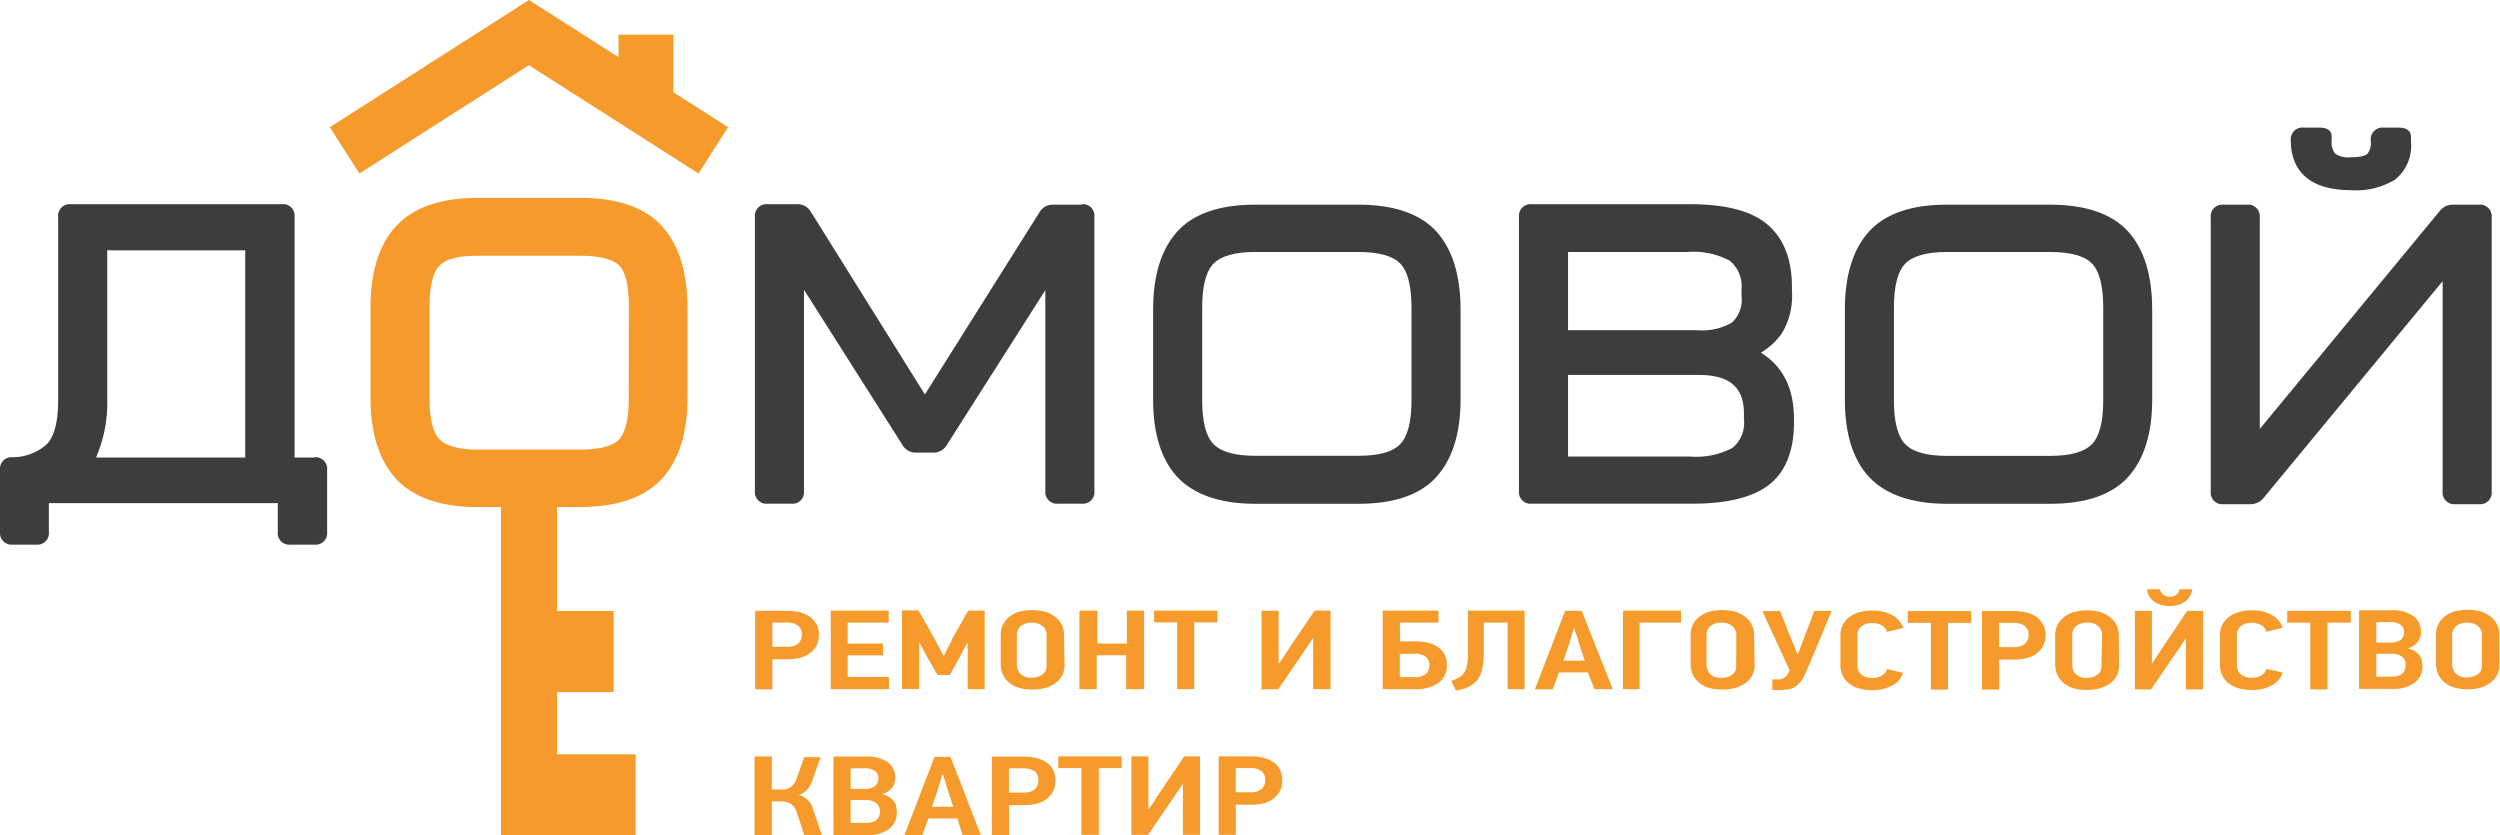
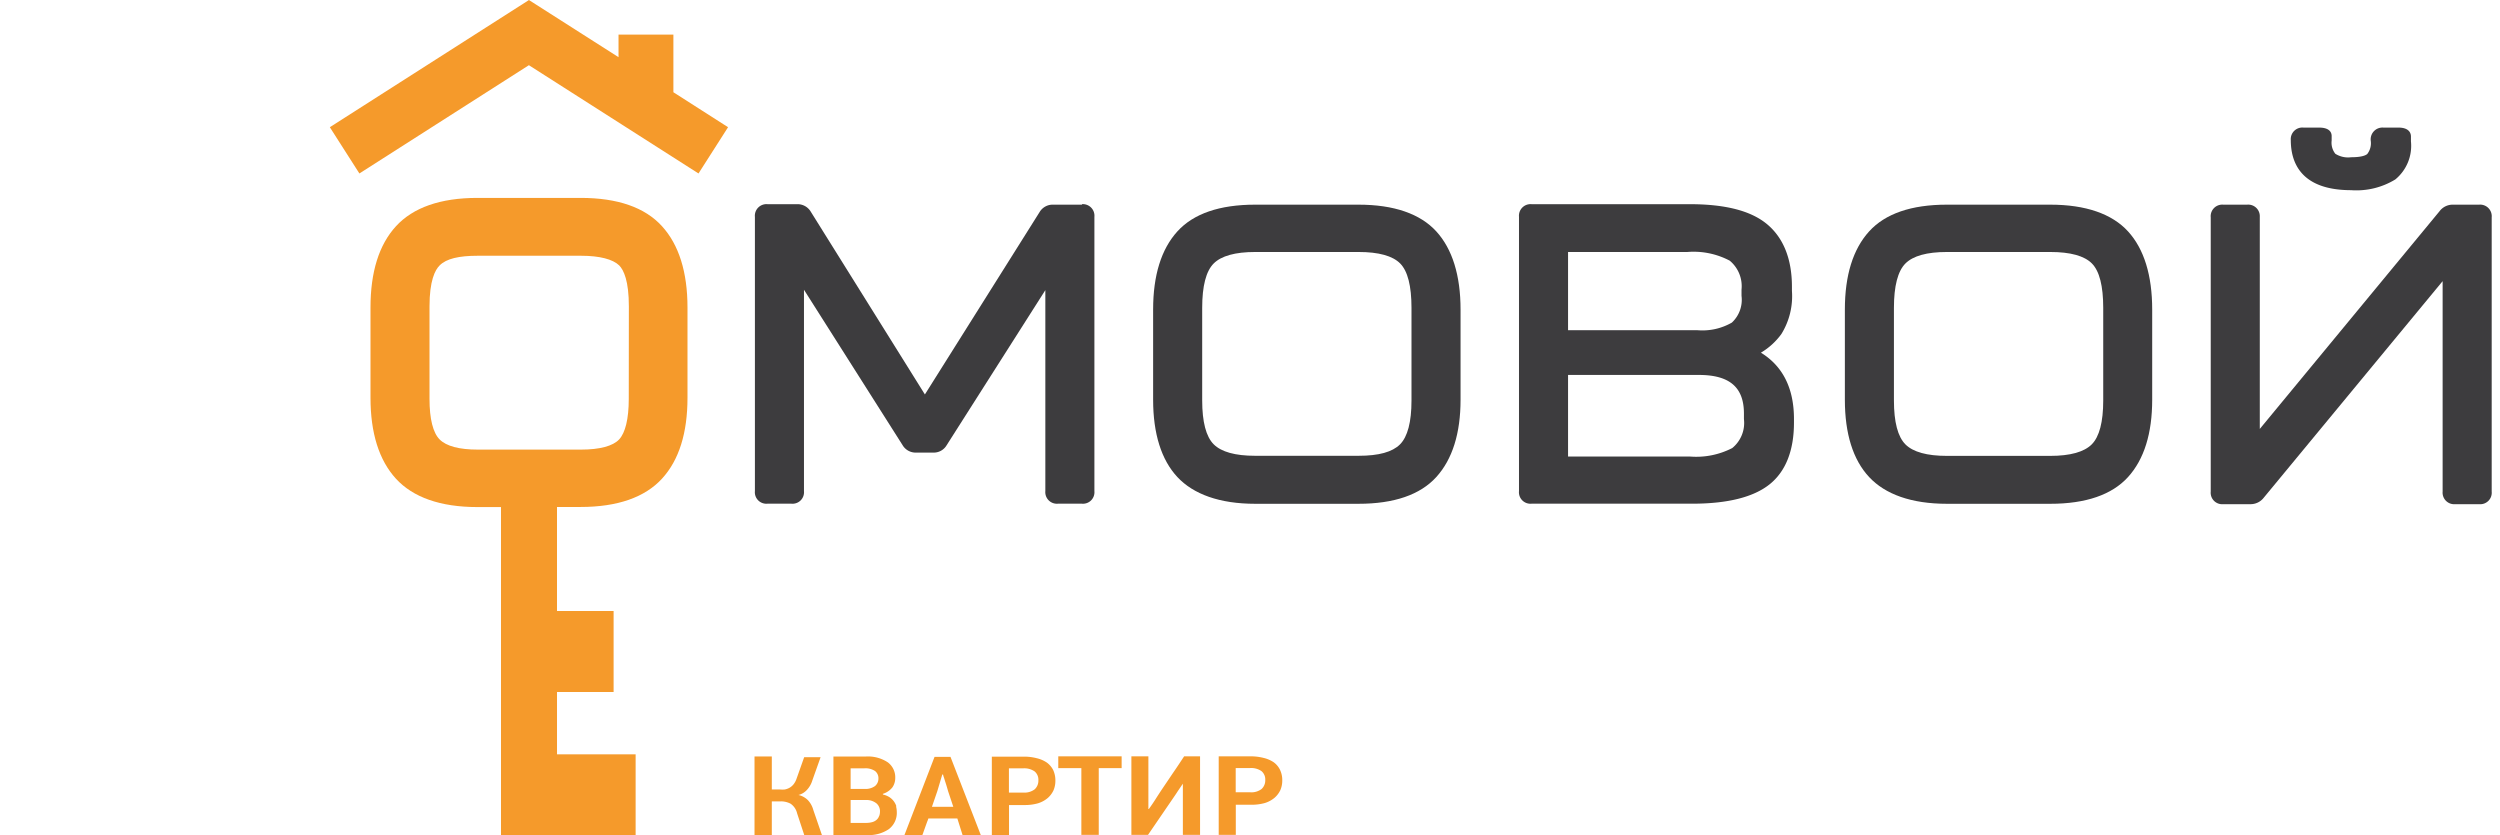
<svg xmlns="http://www.w3.org/2000/svg" viewBox="0 0 258.84 86.5">
  <title>logo</title>
  <path d="M369.65,232.5a7.73,7.73,0,0,0,4.59-1.11,4.5,4.5,0,0,0,1.62-3.94v-.51c0-.28-.13-.92-1.3-.92H373a1.22,1.22,0,0,0-1.3,1.38,1.82,1.82,0,0,1-.36,1.35c-.14.13-.55.34-1.67.34a2.46,2.46,0,0,1-1.64-.36,1.85,1.85,0,0,1-.38-1.37v-.47c0-.32-.17-.87-1.3-.87h-1.62a1.2,1.2,0,0,0-1.31,1.3c0,2.36,1.09,5.18,6.25,5.18" transform="translate(-126.24 -212.81)" style="fill:#3d3c3e" />
-   <path d="M151.63,238.73v21.45H136.18a14,14,0,0,0,1.16-6V238.73Zm7.18,21.45h-2.07V235.25a1.19,1.19,0,0,0-1.3-1.3H133.56a1.2,1.2,0,0,0-1.3,1.3v19c0,2.23-.4,3.76-1.17,4.55a5.36,5.36,0,0,1-3.54,1.35,1.2,1.2,0,0,0-1.31,1.31v6.44a1.2,1.2,0,0,0,1.31,1.3H130a1.19,1.19,0,0,0,1.3-1.3v-3H155v3a1.19,1.19,0,0,0,1.3,1.3h2.51a1.19,1.19,0,0,0,1.3-1.3v-6.44a1.2,1.2,0,0,0-1.3-1.31" transform="translate(-126.24 -212.81)" style="fill:#3d3c3e" />
  <path d="M238.28,234h-3a1.57,1.57,0,0,0-1.4.76L222,253.65l-11.82-18.93a1.59,1.59,0,0,0-1.41-.77h-3.07a1.2,1.2,0,0,0-1.3,1.31v28.4a1.19,1.19,0,0,0,1.3,1.3h2.48a1.19,1.19,0,0,0,1.3-1.3V242.81l10.21,16.09a1.57,1.57,0,0,0,1.41.77h1.75a1.55,1.55,0,0,0,1.4-.76l10.22-16.06v20.81a1.2,1.2,0,0,0,1.31,1.3h2.47a1.19,1.19,0,0,0,1.3-1.3v-28.4a1.2,1.2,0,0,0-1.3-1.31" transform="translate(-126.24 -212.81)" style="fill:#3d3c3e" />
  <path d="M250.71,244.68c0-2.26.4-3.8,1.19-4.59s2.24-1.19,4.29-1.19H266.9c2.08,0,3.53.4,4.31,1.19s1.17,2.33,1.17,4.59v9.6c0,2.22-.4,3.75-1.19,4.54S269,260,266.9,260H256.19c-2.06,0-3.5-.4-4.29-1.19s-1.19-2.32-1.19-4.54ZM266.9,234H256.19c-3.67,0-6.38.93-8.05,2.77s-2.51,4.55-2.51,8.09v9.34c0,3.51.85,6.22,2.51,8s4.38,2.77,8.05,2.77H266.9c3.67,0,6.38-.93,8.05-2.77s2.51-4.53,2.51-8v-9.34c0-3.54-.85-6.27-2.51-8.09S270.57,234,266.9,234" transform="translate(-126.24 -212.81)" style="fill:#3d3c3e" />
  <path d="M382.92,234h-2.69a1.7,1.7,0,0,0-1.41.68l-18.61,22.54V235.26A1.2,1.2,0,0,0,358.9,234h-2.47a1.2,1.2,0,0,0-1.3,1.31v28.4a1.19,1.19,0,0,0,1.3,1.3h2.77a1.72,1.72,0,0,0,1.42-.67l18.52-22.42v21.79a1.2,1.2,0,0,0,1.31,1.3h2.47a1.19,1.19,0,0,0,1.3-1.3v-28.4a1.2,1.2,0,0,0-1.3-1.31" transform="translate(-126.24 -212.81)" style="fill:#3d3c3e" />
  <path d="M322.33,244.68c0-2.25.4-3.8,1.19-4.59s2.23-1.19,4.29-1.19h10.71c2.08,0,3.53.4,4.31,1.19s1.17,2.33,1.17,4.59v9.6c0,2.22-.4,3.75-1.19,4.54s-2.24,1.19-4.29,1.19H327.81c-2.06,0-3.5-.4-4.29-1.19s-1.19-2.32-1.19-4.54ZM338.52,234H327.81c-3.67,0-6.38.93-8.05,2.77s-2.51,4.55-2.51,8.09v9.34c0,3.51.84,6.21,2.51,8s4.38,2.77,8.05,2.77h10.71c3.67,0,6.38-.93,8.05-2.77s2.5-4.53,2.5-8v-9.34c0-3.54-.84-6.27-2.5-8.09s-4.39-2.77-8.05-2.77" transform="translate(-126.24 -212.81)" style="fill:#3d3c3e" />
  <path d="M306.8,256.2a3.35,3.35,0,0,1-1.21,3,8.14,8.14,0,0,1-4.35.88H288.59v-8.45h13.54c3.19,0,4.67,1.28,4.67,4Zm-.25-12.76a3.22,3.22,0,0,1-1,2.77A6.11,6.11,0,0,1,302,247H288.59v-8.1h12.35a8,8,0,0,1,4.39.9,3.43,3.43,0,0,1,1.22,3Zm2,5.89a7.1,7.1,0,0,0,2.13-1.94,7.45,7.45,0,0,0,1.09-4.46v-.43c0-2.91-.9-5.09-2.59-6.49s-4.37-2.06-8-2.06H284.81a1.2,1.2,0,0,0-1.3,1.3v28.41a1.19,1.19,0,0,0,1.3,1.3h16.64c3.64,0,6.33-.67,8-2s2.53-3.5,2.53-6.39v-.38c0-3.17-1.15-5.47-3.43-6.87" transform="translate(-126.24 -212.81)" style="fill:#3d3c3e" />
  <path d="M206.15,299.3v-3.52h.94a2.15,2.15,0,0,1,1,.24,1.66,1.66,0,0,1,.68,1l.76,2.31h1.83l-.91-2.65a2.42,2.42,0,0,0-.54-1,2,2,0,0,0-1-.56,1.79,1.79,0,0,0,.87-.52,2.53,2.53,0,0,0,.57-1l.85-2.39H209.5l-.79,2.23a1.93,1.93,0,0,1-.32.59,1.51,1.51,0,0,1-.42.35,1.62,1.62,0,0,1-.48.17,2.61,2.61,0,0,1-.48,0h-.86v-3.42h-1.79v8.13Zm12.9-3a1.77,1.77,0,0,0-.27-.53,1.73,1.73,0,0,0-.46-.43,2.14,2.14,0,0,0-.67-.27V295a2,2,0,0,0,1-.69,1.7,1.7,0,0,0,.28-.95,1.93,1.93,0,0,0-.77-1.62,3.71,3.71,0,0,0-2.31-.6h-3.32v8.13h3.49a3.7,3.7,0,0,0,2.24-.61,2.11,2.11,0,0,0,.83-1.79,2.25,2.25,0,0,0-.08-.58m-2.17-2.1a1.67,1.67,0,0,1-1.11.3h-1.42v-2.13h1.4a1.79,1.79,0,0,1,1.13.28.94.94,0,0,1,.35.77,1,1,0,0,1-.35.78m.43,3.07a.88.88,0,0,1-.24.4,1.09,1.09,0,0,1-.45.26,2.33,2.33,0,0,1-.7.09h-1.57v-2.37h1.56A1.66,1.66,0,0,1,217,296a1.08,1.08,0,0,1,.35.83,1.45,1.45,0,0,1-.08.47m8.64,2h1.89l-3.15-8.13H223l-3.13,8.13h1.85a2.49,2.49,0,0,0,.13-.34l.19-.53.19-.53a2.87,2.87,0,0,0,.13-.35h3ZM223.8,293h.08a1.78,1.78,0,0,0,.1.34c.05.16.1.33.16.51s.11.35.16.52.08.28.1.35l.54,1.62h-2.21l.56-1.63Zm11.49-.45a2.21,2.21,0,0,0-.67-.79,3.14,3.14,0,0,0-1.05-.45,5.21,5.21,0,0,0-1.37-.16h-3.27v8.13h1.78v-3.12h1.59a4.93,4.93,0,0,0,1.41-.18,2.86,2.86,0,0,0,1-.54,2.4,2.4,0,0,0,.6-.79,2.49,2.49,0,0,0,.2-1,2.57,2.57,0,0,0-.23-1.12m-1.91,2a1.73,1.73,0,0,1-1.18.34h-1.49v-2.51h1.48a1.87,1.87,0,0,1,1.18.32,1.12,1.12,0,0,1,.39.92,1.21,1.21,0,0,1-.38.93m9-2.19v-1.22h-6.56v1.22h2.39v6.91H240v-6.91Zm2.73,6.91,2.55-3.73c.18-.26.36-.52.53-.79l.53-.78h0v5.3h1.78v-8.13h-1.65c-.39.59-.77,1.17-1.16,1.73l-1.16,1.72c-.22.33-.44.67-.65,1s-.44.67-.68,1h-.05v-5.45h-1.76v8.13Zm13.67-6.73a2.09,2.09,0,0,0-.66-.79,3.14,3.14,0,0,0-1.05-.45,5.21,5.21,0,0,0-1.37-.16h-3.27v8.13h1.77v-3.12h1.59a5,5,0,0,0,1.42-.18,2.86,2.86,0,0,0,1-.54,2.4,2.4,0,0,0,.6-.79,2.49,2.49,0,0,0,.2-1,2.44,2.44,0,0,0-.24-1.12m-1.9,2a1.73,1.73,0,0,1-1.18.34h-1.5v-2.51h1.49a1.87,1.87,0,0,1,1.18.32,1.12,1.12,0,0,1,.39.92,1.21,1.21,0,0,1-.38.93" transform="translate(-126.24 -212.81)" style="fill:#f59a2b" />
-   <path d="M210.75,277.45a2.13,2.13,0,0,0-.67-.79,3.18,3.18,0,0,0-1-.45,5.31,5.31,0,0,0-1.37-.16h-3.28v8.13h1.78v-3.11h1.59a4.68,4.68,0,0,0,1.42-.2,2.8,2.8,0,0,0,1-.53,2.16,2.16,0,0,0,.6-.79,2.34,2.34,0,0,0,.2-1,2.39,2.39,0,0,0-.23-1.11m-1.91,2a1.7,1.7,0,0,1-1.17.34h-1.5v-2.51h1.48a1.85,1.85,0,0,1,1.18.32,1.12,1.12,0,0,1,.39.92,1.21,1.21,0,0,1-.38.93m9.4,4.72v-1.26H214v-2.24h3.66v-1.22H214v-2.17h4.25v-1.24h-6v8.13Zm9.91,0v-8.13h-1.71l-1.5,2.65-1,2h-.07l-1.06-2-1.52-2.67h-1.7v8.13h1.78v-4.75h.06l.78,1.47,1.06,1.83h1.26l1-1.77.79-1.52h.07v4.75Zm8.21-5.67a2.25,2.25,0,0,0-.19-.91,2.47,2.47,0,0,0-.61-.81,3.44,3.44,0,0,0-1-.58,5.45,5.45,0,0,0-3,0,3.29,3.29,0,0,0-1,.6,2.22,2.22,0,0,0-.57.81,2.31,2.31,0,0,0-.18.88v3.07a2.88,2.88,0,0,0,.18,1,2.18,2.18,0,0,0,.59.85,2.89,2.89,0,0,0,1,.59,4.85,4.85,0,0,0,1.52.21,4.68,4.68,0,0,0,1.34-.17,3.21,3.21,0,0,0,1.05-.51,2.29,2.29,0,0,0,.69-.8,2.26,2.26,0,0,0,.24-1Zm-1.81,3.32a1,1,0,0,1-.44.85,1.78,1.78,0,0,1-1.05.31,1.57,1.57,0,0,1-1.22-.4,1.39,1.39,0,0,1-.36-1V278.5a1,1,0,0,1,.08-.4,1,1,0,0,1,.25-.39,1.38,1.38,0,0,1,.49-.31,2,2,0,0,1,.75-.12,1.93,1.93,0,0,1,.74.13,1.36,1.36,0,0,1,.46.33.9.9,0,0,1,.24.39,1,1,0,0,1,.07.36Zm10.1,2.35v-8.13h-1.78v3.41h-3.05v-3.41H238v8.13h1.79v-3.51h3.05v3.51Zm7.6-6.91v-1.22h-6.56v1.22h2.39v6.91h1.77v-6.91Zm6.3,6.91,2.55-3.73.53-.79.53-.78h0v5.3H264v-8.13h-1.65c-.39.59-.77,1.16-1.16,1.73L260,279.5l-.65,1c-.22.34-.44.67-.68,1h-.05v-5.45h-1.76v8.13Zm12.58-3.66h1.48a1.77,1.77,0,0,1,1.21.32,1.07,1.07,0,0,1,.37.87,1.13,1.13,0,0,1-.37.9,1.69,1.69,0,0,1-1.19.33h-1.5Zm0-3.23h4v-1.24h-5.77v8.13h3.37a4.05,4.05,0,0,0,2.39-.63,2.17,2.17,0,0,0,.88-1.88,2.32,2.32,0,0,0-.2-1,1.89,1.89,0,0,0-.6-.75,2.78,2.78,0,0,0-1-.5,5.27,5.27,0,0,0-1.47-.18h-1.56Zm8.7,0h2.46v6.89h1.76v-8.13h-5.86v4.44a6.32,6.32,0,0,1-.09,1.17,2.11,2.11,0,0,1-.28.78,1.68,1.68,0,0,1-.54.52,3.39,3.39,0,0,1-.83.36l.48,1a4.46,4.46,0,0,0,1.4-.42,2.33,2.33,0,0,0,.9-.77,3,3,0,0,0,.46-1.19,9,9,0,0,0,.14-1.67Zm11.46,6.89h1.89L290,276.05h-1.71l-3.13,8.13H287c0-.07.07-.18.13-.35s.12-.34.19-.52.13-.37.2-.53.1-.28.12-.35h3Zm-2.15-6.28h.08a2.53,2.53,0,0,0,.09.34c.06.16.11.33.17.51s.11.35.15.52.08.28.11.35l.54,1.62h-2.21l.56-1.64Zm11.1-.61v-1.24h-6v8.13H296v-6.89Zm7.57,1.22a2.26,2.26,0,0,0-.2-.91,2.23,2.23,0,0,0-.61-.81,3.38,3.38,0,0,0-1-.58,5.45,5.45,0,0,0-3,0,3.29,3.29,0,0,0-1,.6,2.25,2.25,0,0,0-.58.81,2.51,2.51,0,0,0-.18.88v3.07a2.89,2.89,0,0,0,.19,1,2.08,2.08,0,0,0,.59.85,2.85,2.85,0,0,0,1,.59,5,5,0,0,0,1.53.21,4.73,4.73,0,0,0,1.34-.17,3.42,3.42,0,0,0,1.05-.51,2.4,2.4,0,0,0,.69-.8,2.26,2.26,0,0,0,.24-1ZM306,281.83a1,1,0,0,1-.44.85,1.79,1.79,0,0,1-1.06.31,1.55,1.55,0,0,1-1.21-.4,1.39,1.39,0,0,1-.36-1V278.5a1.16,1.16,0,0,1,.07-.4,1.07,1.07,0,0,1,.26-.39,1.42,1.42,0,0,1,.48-.31,2.09,2.09,0,0,1,.76-.12,1.93,1.93,0,0,1,.74.13,1.47,1.47,0,0,1,.46.33,1.15,1.15,0,0,1,.24.39,1,1,0,0,1,.07.36Zm9.82-5.77h-1.75c-.08.25-.2.57-.36,1s-.31.83-.48,1.27l-.48,1.26c-.15.4-.26.7-.35.92h-.07l-.78-1.91-1-2.52h-1.84l2.82,6.13a.89.89,0,0,1-.08.17l-.08.14a1.06,1.06,0,0,1-1,.63h-.63v1.1h.87a6.11,6.11,0,0,0,.78-.07,2,2,0,0,0,.67-.24,2.53,2.53,0,0,0,.59-.52,4.3,4.3,0,0,0,.53-.92c.47-1.08.92-2.15,1.36-3.21s.88-2.13,1.34-3.21m5.73,6a1.08,1.08,0,0,1-.52.67,1.79,1.79,0,0,1-1,.25,1.93,1.93,0,0,1-.67-.1,1.37,1.37,0,0,1-.49-.28,1.14,1.14,0,0,1-.29-.4,1.39,1.39,0,0,1-.09-.5v-3.23a1.06,1.06,0,0,1,.09-.42,1.29,1.29,0,0,1,.28-.38,1.58,1.58,0,0,1,.48-.27,1.78,1.78,0,0,1,.69-.11,2.25,2.25,0,0,1,.61.08,1.57,1.57,0,0,1,.45.22,1.22,1.22,0,0,1,.3.3,1.09,1.09,0,0,1,.15.33l1.7-.42a2.5,2.5,0,0,0-1.08-1.28,3.91,3.91,0,0,0-2.13-.51,4.41,4.41,0,0,0-1.48.21,2.83,2.83,0,0,0-1,.56,2.21,2.21,0,0,0-.82,1.74v3.15a2.44,2.44,0,0,0,.2,1,2.27,2.27,0,0,0,.62.83,2.9,2.9,0,0,0,1,.54,4.56,4.56,0,0,0,1.46.2,4.17,4.17,0,0,0,2.07-.47,2.24,2.24,0,0,0,1.13-1.32Zm8.72-4.78v-1.22h-6.56v1.22h2.39v6.91h1.77v-6.91Zm7.43.18a2,2,0,0,0-.67-.79,3.09,3.09,0,0,0-1-.45,5.21,5.21,0,0,0-1.37-.16h-3.27v8.13h1.77v-3.11h1.59a4.63,4.63,0,0,0,1.42-.2,2.84,2.84,0,0,0,1-.53,2.25,2.25,0,0,0,.59-.79,2.34,2.34,0,0,0,.21-1,2.39,2.39,0,0,0-.24-1.11m-1.91,2a1.69,1.69,0,0,1-1.17.34h-1.5v-2.51h1.48a1.88,1.88,0,0,1,1.19.32,1.15,1.15,0,0,1,.39.92,1.18,1.18,0,0,1-.39.93m9.73-.95a2.25,2.25,0,0,0-.19-.91,2.23,2.23,0,0,0-.61-.81,3.32,3.32,0,0,0-1-.58,4.57,4.57,0,0,0-1.47-.21,4.63,4.63,0,0,0-1.55.22,3.08,3.08,0,0,0-1,.6,2.14,2.14,0,0,0-.58.81,2.31,2.31,0,0,0-.18.88v3.07a2.68,2.68,0,0,0,.19,1,2.15,2.15,0,0,0,.58.85,2.89,2.89,0,0,0,1,.59,4.87,4.87,0,0,0,1.53.21,4.78,4.78,0,0,0,1.34-.17,3.42,3.42,0,0,0,1.05-.51,2.36,2.36,0,0,0,.68-.8,2.26,2.26,0,0,0,.24-1Zm-1.8,3.32a1,1,0,0,1-.45.85,1.74,1.74,0,0,1-1,.31,1.53,1.53,0,0,1-1.21-.4,1.39,1.39,0,0,1-.36-1l0-3.11a1.19,1.19,0,0,1,.08-.4,1.07,1.07,0,0,1,.26-.39,1.42,1.42,0,0,1,.48-.31,2.05,2.05,0,0,1,.76-.12,2,2,0,0,1,.74.13,1.47,1.47,0,0,1,.46.33,1.15,1.15,0,0,1,.24.39,1.27,1.27,0,0,1,.07.36Zm5.14,2.35,2.55-3.73c.18-.26.36-.52.53-.79l.53-.78h0v5.3h1.78v-8.13h-1.65l-1.15,1.73-1.17,1.72-.65,1c-.21.34-.44.67-.68,1h0v-5.45h-1.76v8.13Zm3-8.82a2.26,2.26,0,0,0,.7-.43,1.76,1.76,0,0,0,.4-.56,2.29,2.29,0,0,0,.16-.56h-1.32a.68.68,0,0,1-.07.26.72.72,0,0,1-.18.25,1.25,1.25,0,0,1-.32.2,1.14,1.14,0,0,1-.43.07,1,1,0,0,1-.41-.07,1.25,1.25,0,0,1-.32-.2.79.79,0,0,1-.28-.51h-1.34a1.74,1.74,0,0,0,.53,1.12,2.37,2.37,0,0,0,.72.43,2.94,2.94,0,0,0,1.1.18,2.76,2.76,0,0,0,1.06-.18m8.94,6.69a1.06,1.06,0,0,1-.51.67,1.82,1.82,0,0,1-1,.25,1.93,1.93,0,0,1-.67-.1,1.37,1.37,0,0,1-.49-.28,1,1,0,0,1-.28-.4,1.21,1.21,0,0,1-.1-.5v-3.23a.92.92,0,0,1,.1-.42,1,1,0,0,1,.28-.38,1.42,1.42,0,0,1,.47-.27,1.78,1.78,0,0,1,.69-.11,2.2,2.2,0,0,1,.61.08,1.79,1.79,0,0,1,.46.22,1.17,1.17,0,0,1,.29.3,1.44,1.44,0,0,1,.16.33l1.69-.42a2.41,2.41,0,0,0-1.08-1.28,3.86,3.86,0,0,0-2.13-.51,4.31,4.31,0,0,0-1.47.21,2.79,2.79,0,0,0-1,.56,2.25,2.25,0,0,0-.62.8,2.41,2.41,0,0,0-.2.94v3.15a2.61,2.61,0,0,0,.2,1,2.29,2.29,0,0,0,.63.83,2.85,2.85,0,0,0,1,.54,4.6,4.6,0,0,0,1.46.2,4.18,4.18,0,0,0,2.08-.47,2.26,2.26,0,0,0,1.12-1.32Zm8.73-4.78v-1.22h-6.57v1.22h2.39v6.91h1.78v-6.91ZM377,281.2a1.54,1.54,0,0,0-.26-.53,1.58,1.58,0,0,0-.46-.43,2.14,2.14,0,0,0-.67-.27v-.06a2,2,0,0,0,1-.69,1.7,1.7,0,0,0,.28-1,2,2,0,0,0-.77-1.62,3.71,3.71,0,0,0-2.31-.6h-3.32v8.13h3.49a3.63,3.63,0,0,0,2.24-.62,2.1,2.1,0,0,0,.83-1.78,1.9,1.9,0,0,0-.09-.58m-2.16-2.1a1.79,1.79,0,0,1-1.12.29h-1.41v-2.12h1.4a1.81,1.81,0,0,1,1.13.28.94.94,0,0,1,.35.77,1,1,0,0,1-.35.78m.43,3.07a.8.8,0,0,1-.24.39,1.1,1.1,0,0,1-.45.27,2.33,2.33,0,0,1-.7.09h-1.57v-2.37h1.55a1.67,1.67,0,0,1,1.14.32,1.08,1.08,0,0,1,.35.83,1.5,1.5,0,0,1-.08.47m9.78-3.66a2.43,2.43,0,0,0-.19-.91,2.47,2.47,0,0,0-.61-.81,3.44,3.44,0,0,0-1-.58,5.45,5.45,0,0,0-3,0,3.29,3.29,0,0,0-1,.6,2.22,2.22,0,0,0-.57.81,2.31,2.31,0,0,0-.18.88v3.07a2.88,2.88,0,0,0,.18,1,2.18,2.18,0,0,0,.59.85,2.81,2.81,0,0,0,1,.59,4.85,4.85,0,0,0,1.52.21,4.68,4.68,0,0,0,1.34-.17,3.21,3.21,0,0,0,1-.51,2.29,2.29,0,0,0,.69-.8,2.26,2.26,0,0,0,.24-1Zm-1.81,3.32a1,1,0,0,1-.44.85,1.78,1.78,0,0,1-1.05.31,1.57,1.57,0,0,1-1.22-.4,1.39,1.39,0,0,1-.36-1V278.5a1.16,1.16,0,0,1,.07-.4,1.21,1.21,0,0,1,.26-.39,1.38,1.38,0,0,1,.49-.31,2,2,0,0,1,.75-.12,1.93,1.93,0,0,1,.74.13,1.36,1.36,0,0,1,.46.33.9.9,0,0,1,.24.39,1,1,0,0,1,.07.36Z" transform="translate(-126.24 -212.81)" style="fill:#f59a2b" />
  <polygon points="75.38 13.17 69.72 9.55 69.72 3.58 64.04 3.58 64.04 5.92 54.79 0.02 54.77 0 54.76 0.01 54.75 0 54.74 0.02 34.15 13.17 37.21 17.96 54.76 6.75 72.32 17.96 75.38 13.17" style="fill:#f59a2b" />
  <path d="M191.34,254.12c0,2.06-.36,3.51-1,4.19s-2,1.05-3.94,1.05h-10.7c-1.93,0-3.25-.36-3.94-1.05s-1.05-2.13-1.05-4.19v-9.6c0-2.64.57-3.76,1.05-4.23.69-.7,2-1,3.94-1h10.7c1.92,0,3.29.36,3.95,1,.47.48,1,1.6,1,4.24Zm3.44-17.89c-1.77-1.95-4.6-2.93-8.42-2.93h-10.7c-3.82,0-6.65,1-8.42,2.93s-2.64,4.75-2.64,8.42V254c0,3.64.88,6.46,2.64,8.38s4.6,2.93,8.42,2.93h2.45v34h13.94v-8.4h-8.14v-6.45h5.86v-8.39h-5.86V265.3h2.45c3.82,0,6.65-1,8.42-2.93s2.64-4.74,2.64-8.38v-9.34c0-3.67-.89-6.5-2.64-8.42" transform="translate(-126.24 -212.81)" style="fill:#f59a2b" />
</svg>